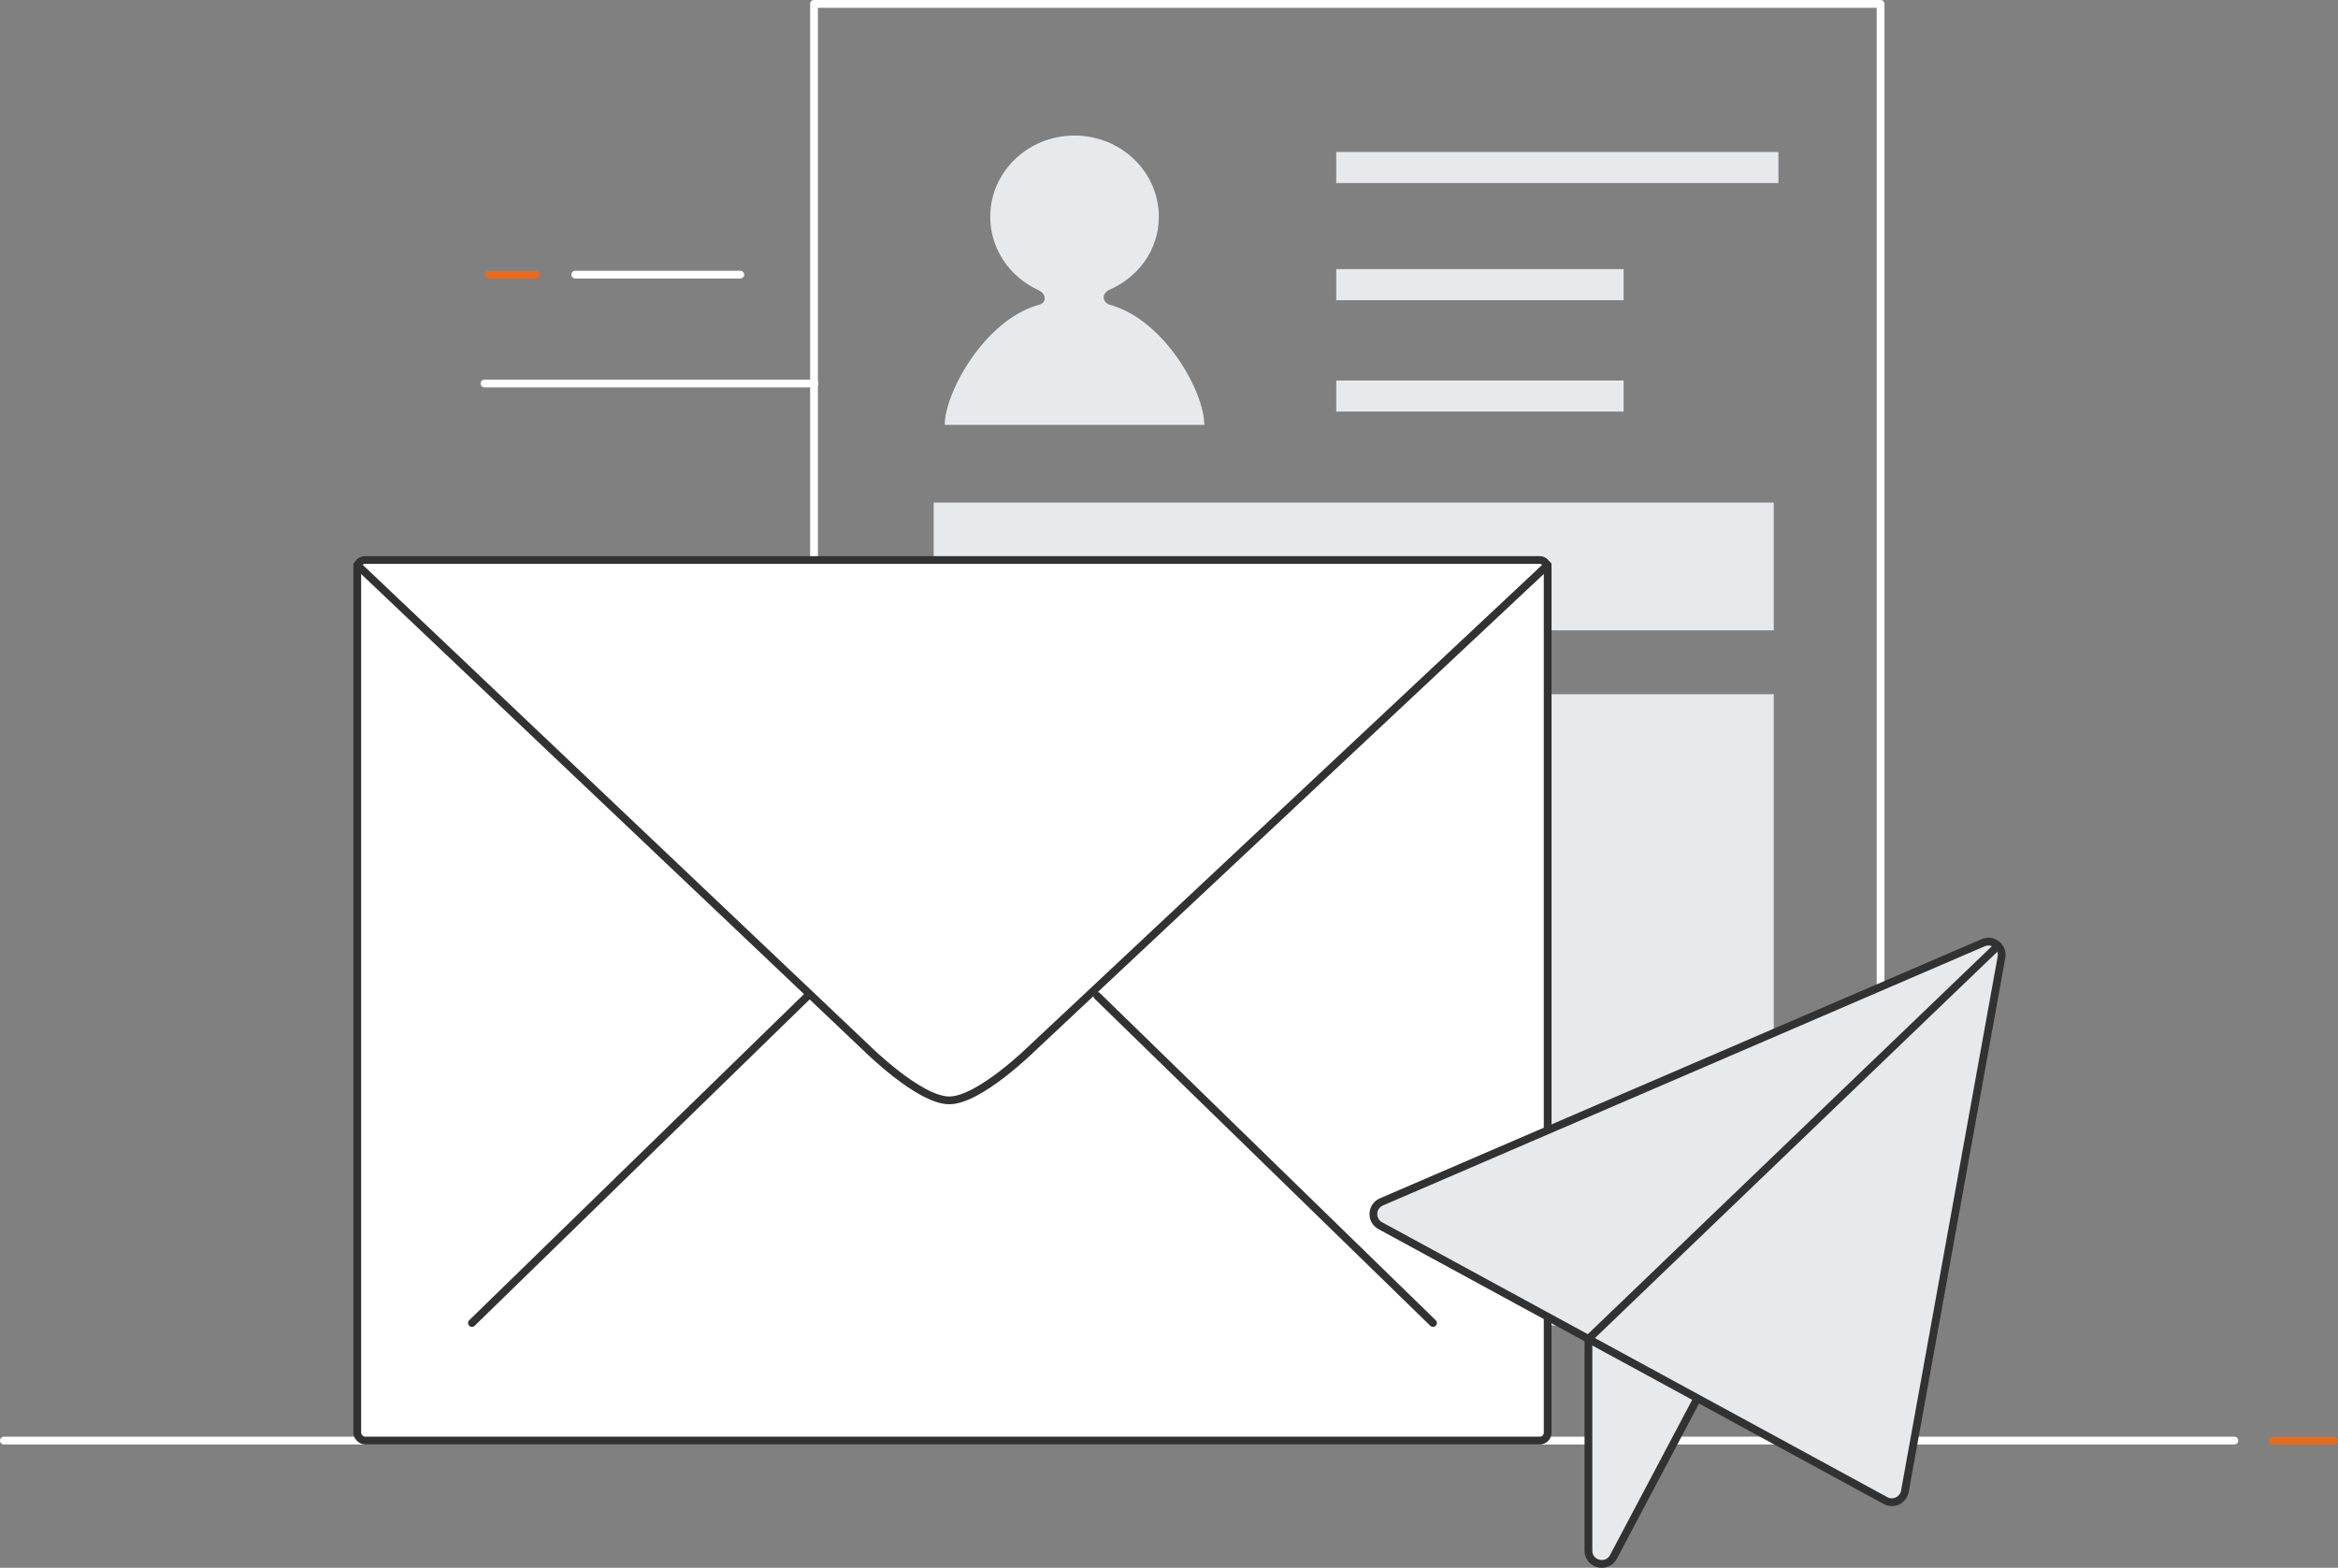
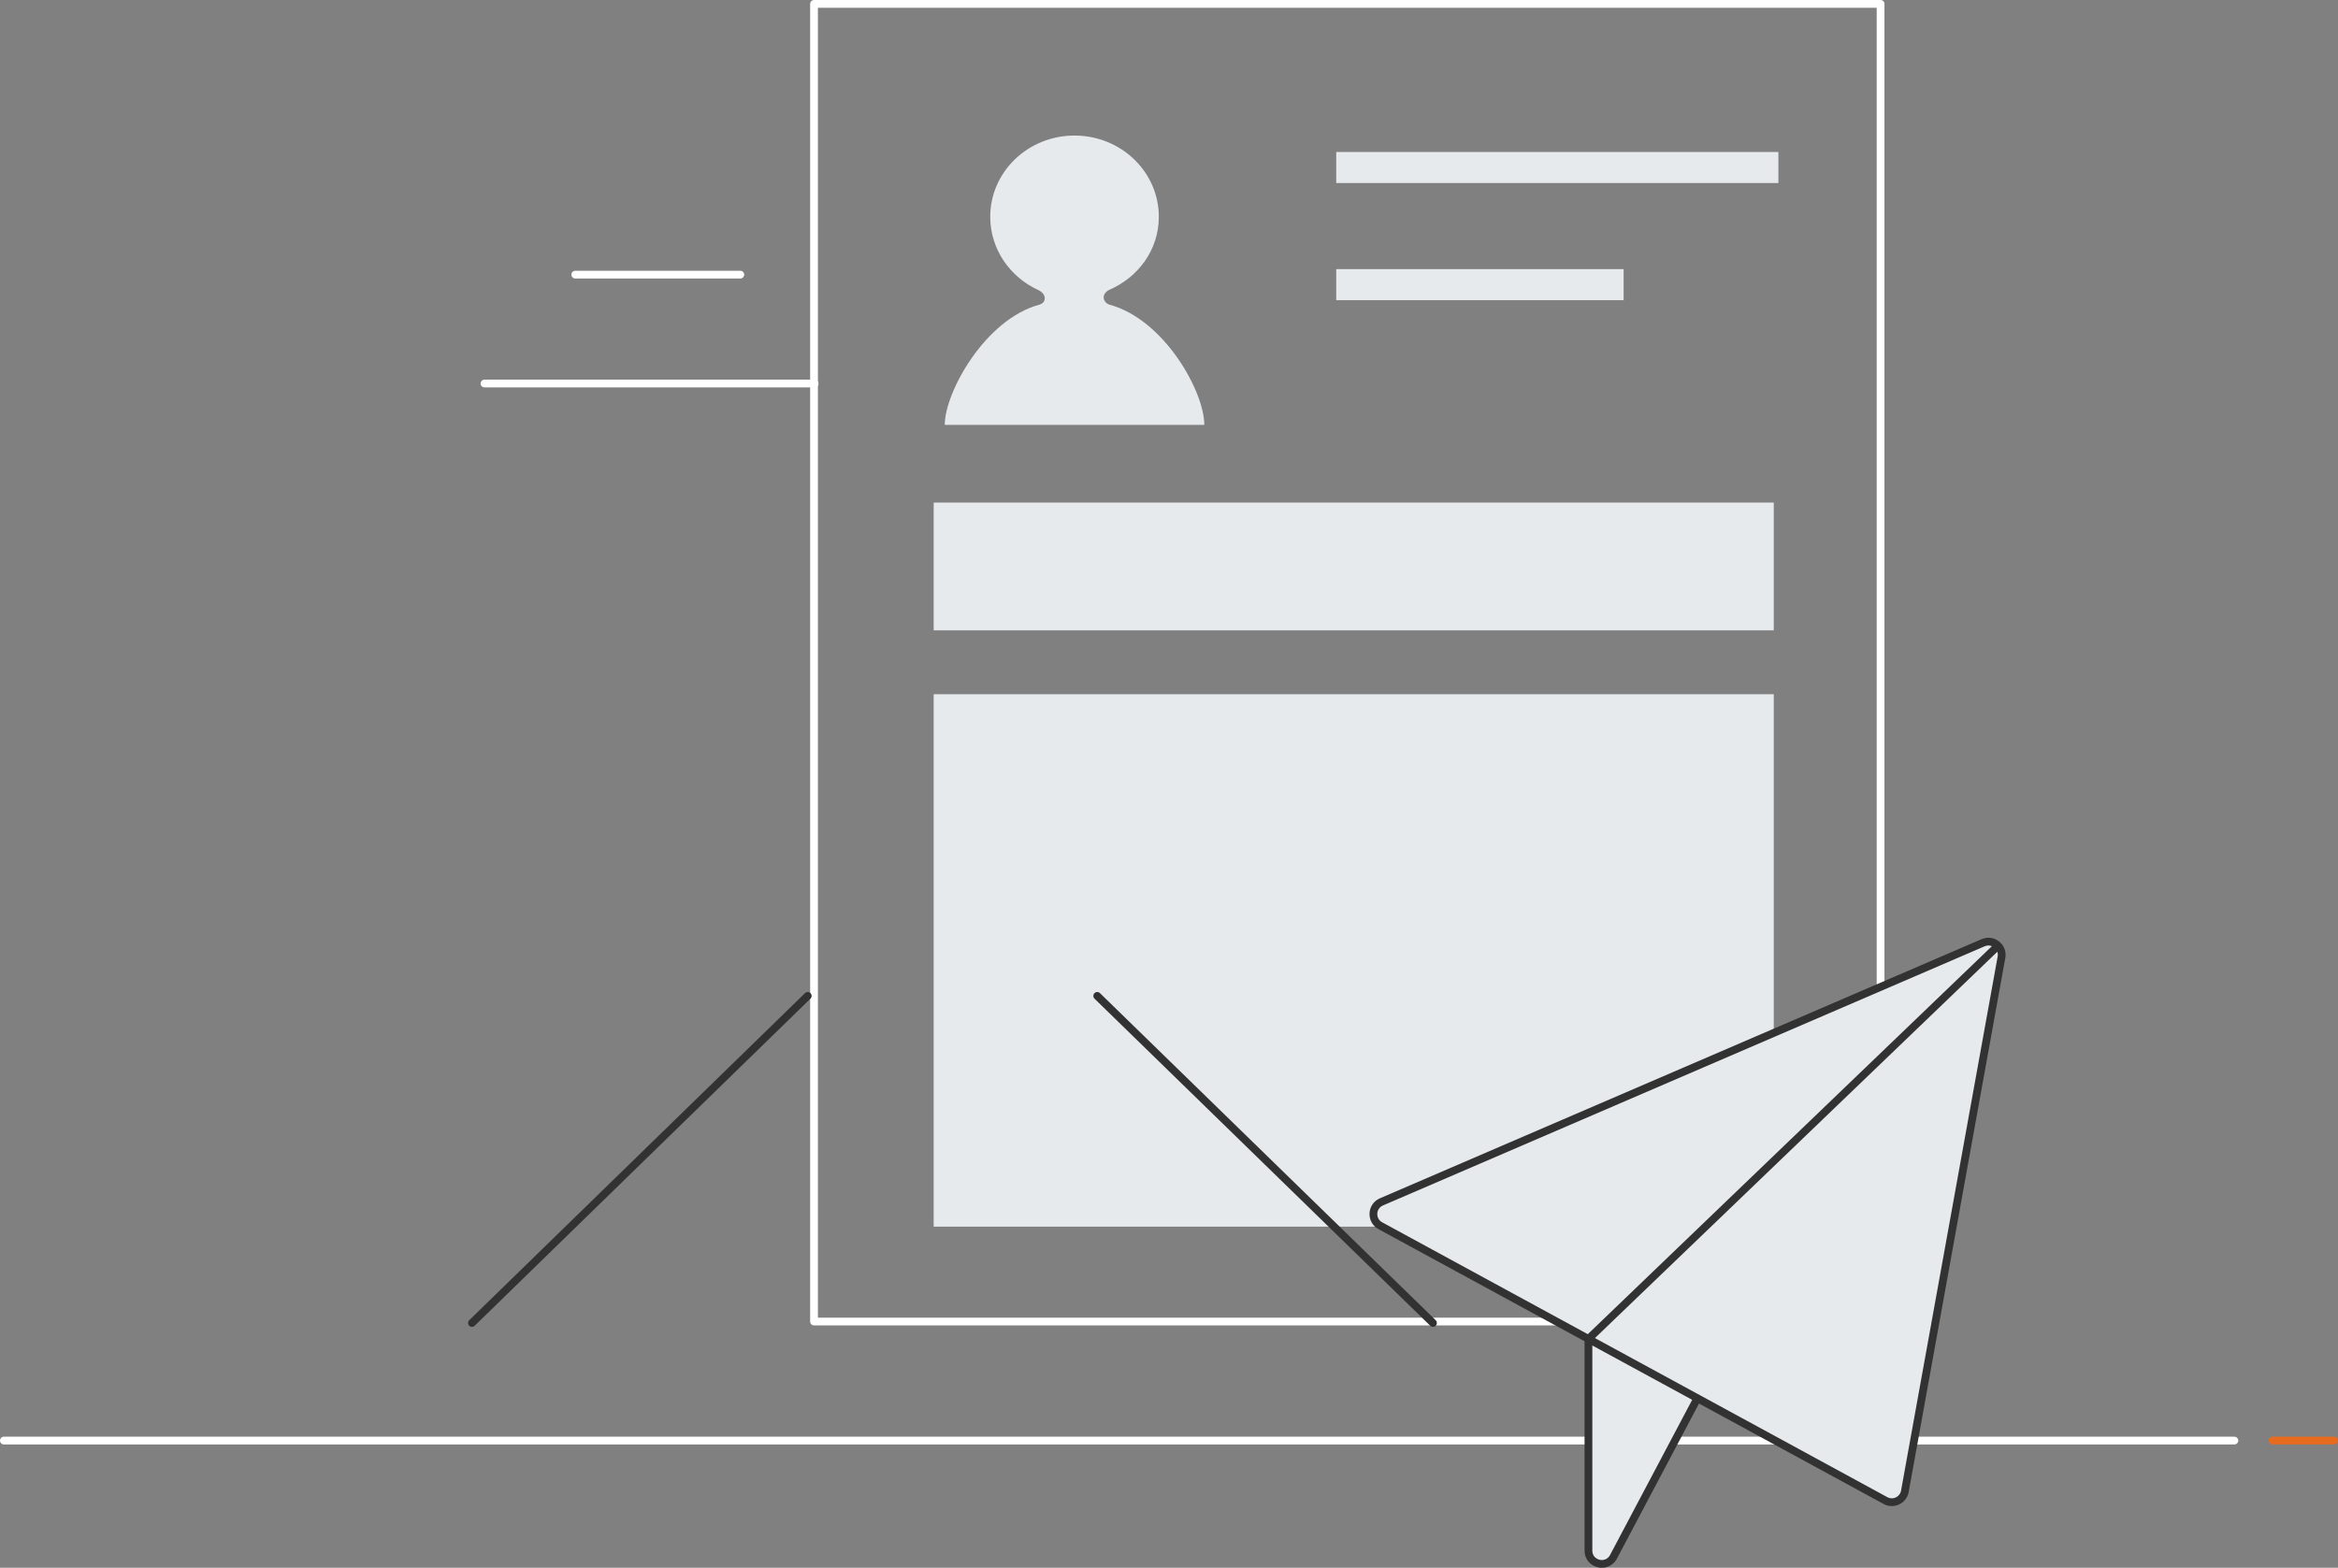
<svg xmlns="http://www.w3.org/2000/svg" id="_레이어_2" data-name="레이어 2" viewBox="0 0 602 403.76">
  <rect x="0" y="0" width="602" height="403.76" fill="#808080" stroke="none" />
  <defs>
    <style>
      .cls-1 {
        stroke: #e6eaed;
        stroke-width: 8px;
      }

      .cls-1, .cls-2 {
        stroke-miterlimit: 10;
      }

      .cls-1, .cls-2, .cls-3, .cls-4 {
        fill: none;
      }

      .cls-5 {
        fill: #fff;
      }

      .cls-5, .cls-2, .cls-3, .cls-6, .cls-4 {
        stroke-linecap: round;
        stroke-width: 2px;
      }

      .cls-5, .cls-3, .cls-6, .cls-4 {
        stroke-linejoin: round;
      }

      .cls-5, .cls-6, .cls-4 {
        stroke: #323233;
      }

      .cls-7 {
        stroke-width: 0px;
      }

      .cls-7, .cls-6 {
        fill: #e6eaed;
      }

      .cls-2 {
        stroke: #e66b1f;
      }

      .cls-3 {
        stroke: #fff;
      }
    </style>
  </defs>
  <g id="icon">
    <g>
      <line class="cls-2" x1="585.15" y1="371" x2="601" y2="371" />
      <line class="cls-3" x1="1" y1="371" x2="575.32" y2="371" />
      <rect class="cls-3" x="209.6" y="1" width="274.62" height="339.35" />
      <rect class="cls-7" x="240.41" y="129.43" width="216.31" height="32.91" />
      <rect class="cls-7" x="240.41" y="178.79" width="216.31" height="137.12" />
      <path class="cls-7" d="M310.09,109.42c0-8.59-10.34-27.16-24.41-30.95-1.63-.56-2.26-2.58-.2-3.76,7.6-3.25,12.9-10.35,12.9-18.88,0-11.55-9.72-20.92-21.71-20.92s-21.7,9.36-21.7,20.92c0,8.34,5.07,15.52,12.39,18.88,2.2,1.01,2.13,3.27.23,3.76-14.03,3.82-24.33,22.65-24.33,30.95h66.83Z" />
      <line class="cls-1" x1="344.06" y1="43.14" x2="457.91" y2="43.14" />
      <line class="cls-1" x1="344.06" y1="73.31" x2="418.06" y2="73.31" />
-       <line class="cls-1" x1="344.06" y1="102" x2="418.06" y2="102" />
      <g>
-         <rect class="cls-5" x="91.99" y="144.22" width="306.51" height="226.78" rx="2.02" ry="2.02" />
-         <path class="cls-4" d="M91.99,145.51l131.24,124.51s13.47,13.37,21.2,13.37,21.28-13.37,21.28-13.37l132.8-124.51" />
        <line class="cls-4" x1="121.52" y1="340.72" x2="207.98" y2="256.48" />
        <line class="cls-4" x1="368.97" y1="340.72" x2="282.52" y2="256.48" />
      </g>
      <g>
        <g>
          <path class="cls-6" d="M514,244l-105,101.56v53.78c0,3.5,4.63,4.74,6.39,1.71l21.4-40.44,77.21-116.61Z" />
          <path class="cls-6" d="M510.62,242.79l-154.92,66.74c-2.64,1.14-2.79,4.82-.25,6.16l130.06,70.78c2.01,1.07,4.48-.09,4.95-2.31l24.87-137.52c.58-2.72-2.15-4.95-4.7-3.85Z" />
        </g>
        <line class="cls-4" x1="409" y1="344.83" x2="514" y2="244" />
      </g>
-       <line class="cls-2" x1="125.75" y1="70.73" x2="137.92" y2="70.73" />
      <line class="cls-3" x1="124.75" y1="98.77" x2="209.75" y2="98.77" />
      <line class="cls-3" x1="148.12" y1="70.73" x2="190.62" y2="70.73" />
    </g>
  </g>
</svg>